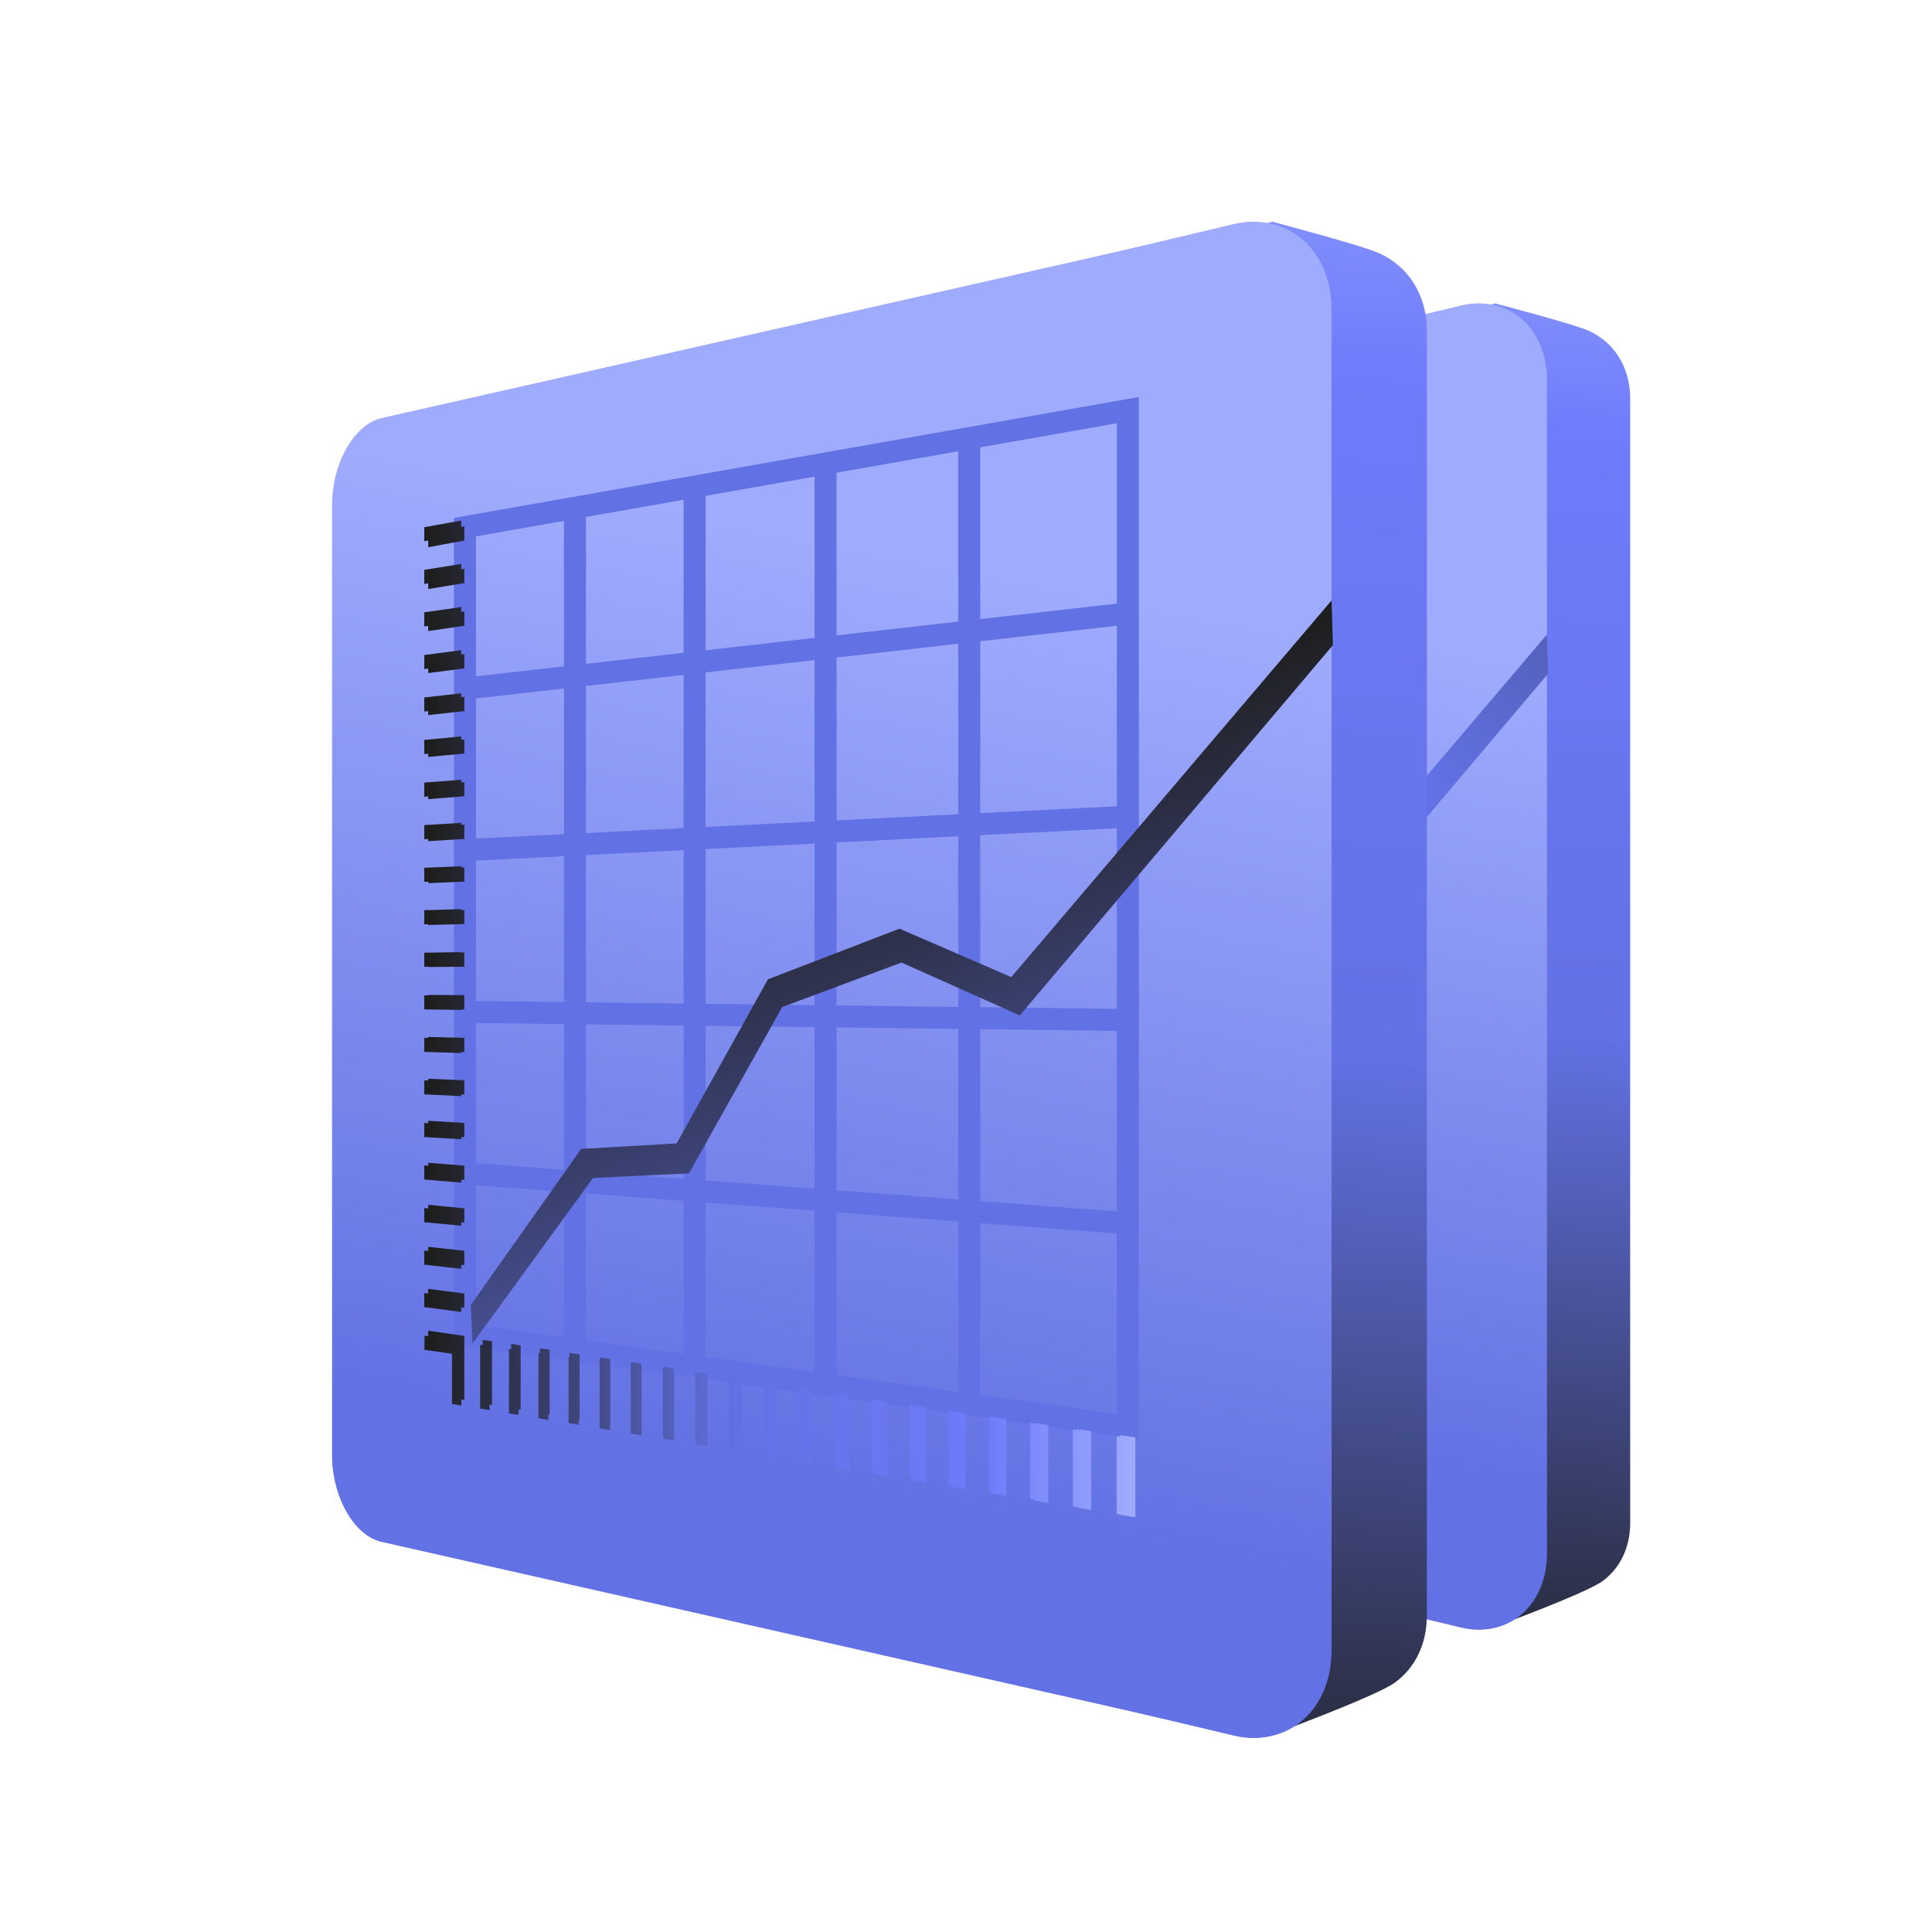
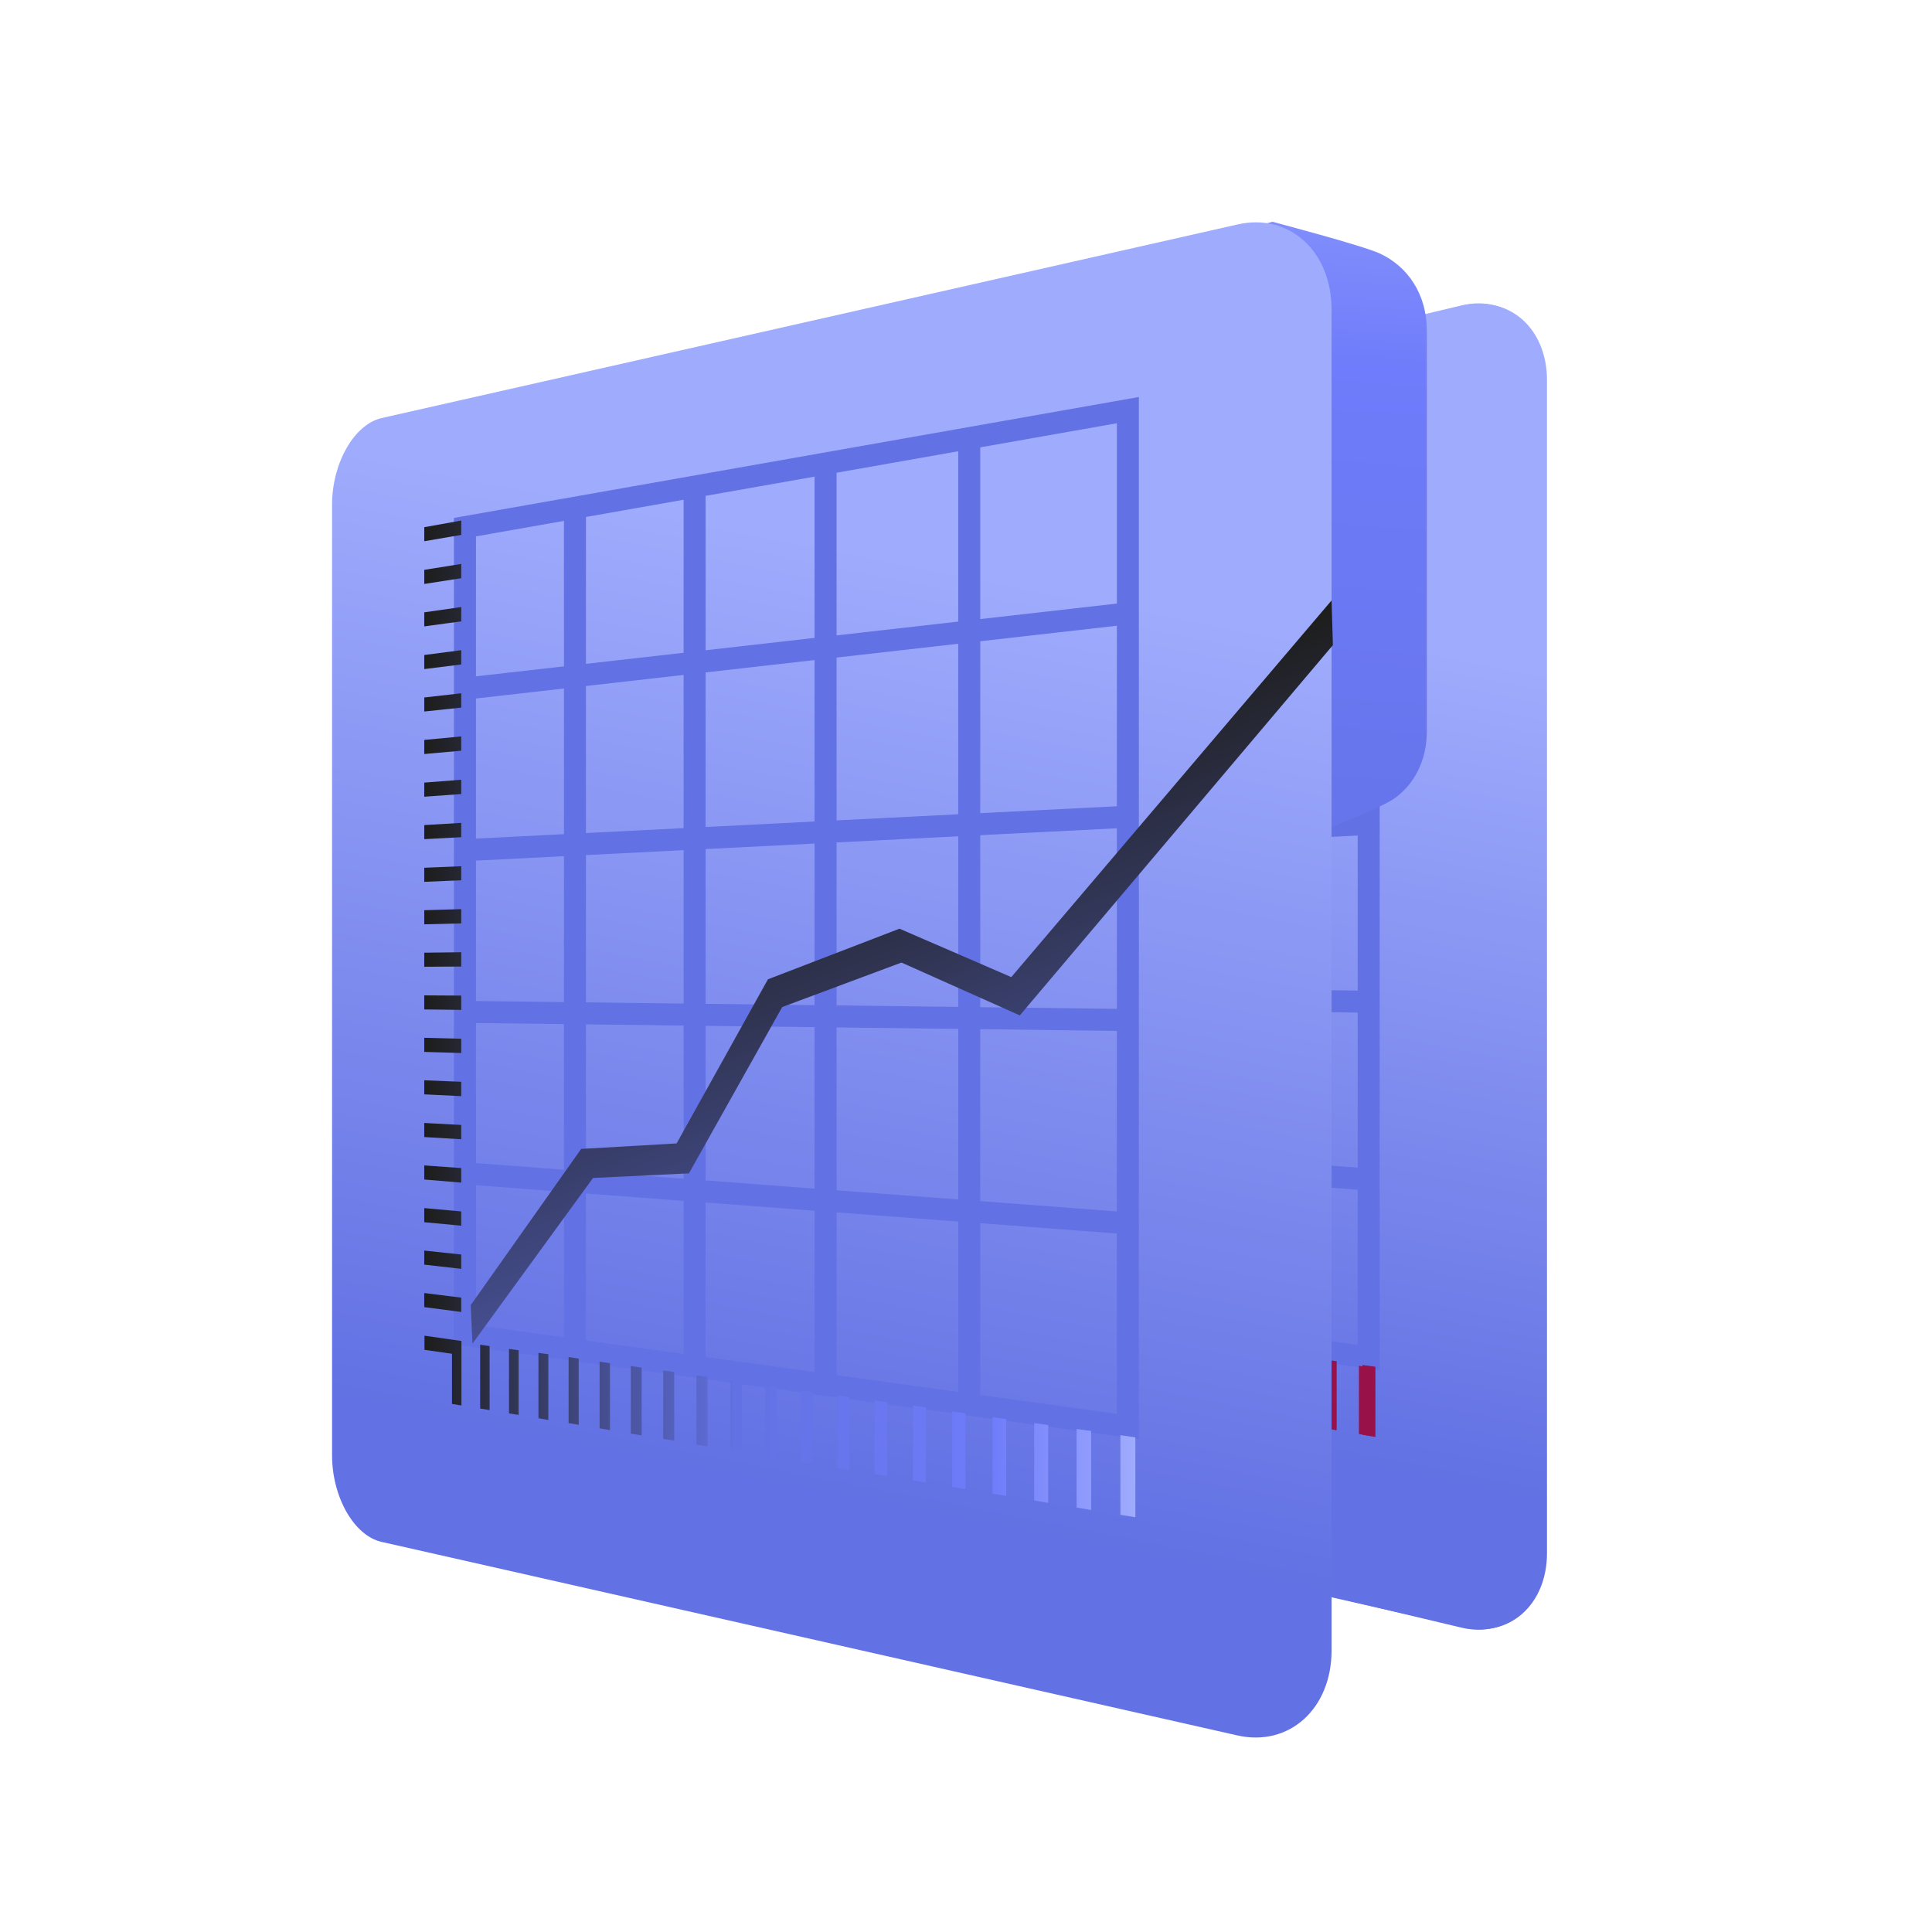
<svg xmlns="http://www.w3.org/2000/svg" width="64" height="64" fill="none">
-   <path fill="url(#a)" d="M49.526 10.051 23.88 17.048c-.838.182-1.508 1.254-1.508 2.398v25.632c0 1.144.663 2.237 1.508 2.434l25.48 6.436s3.17-1.16 3.731-1.575c.561-.415.911-1.085.911-1.93V13.2c0-1.05-.546-1.866-1.363-2.238-.488-.226-3.112-.91-3.112-.91z" />
  <path fill="#1D1D1B" d="M44.081 23.512c0-.801.569-1.537 1.29-1.64.73-.101 1.327.482 1.327 1.313 0 .83-.598 1.567-1.327 1.64-.714.08-1.29-.51-1.29-1.313z" />
  <path fill="url(#b)" d="M51.158 12.551v38.933c0 1.706-1.246 2.792-2.74 2.435l-24.569-5.845c-.78-.183-1.399-1.298-1.399-2.486v-27.14c0-1.189.62-2.304 1.4-2.486l24.568-5.845c1.494-.357 2.74.729 2.74 2.434z" />
  <path fill="url(#c)" d="M51.246 12.595v38.853c0 1.705-1.24 2.799-2.719 2.463L23.711 48.3c-.801-.183-1.436-1.305-1.436-2.508V18.25c0-1.21.635-2.324 1.436-2.507l24.816-5.611c1.48-.343 2.719.758 2.719 2.463z" />
  <path stroke="#6271E3" stroke-miterlimit="10" stroke-width=".729" d="m26.129 18.9 19.211-3.39v29.46l-19.211-2.66V18.9zm0 18.73 19.211 1.443m-19.211-6.13 19.211.24m-19.211-4.919 19.211-.969m-19.211-3.717L45.34 21.4m-4.598-5.08v28.008m-4.169-27.273v26.697m-3.789-26.026v25.5m-3.471-24.888v24.415" />
  <path fill="#981149" d="m45.562 47.6-.43-.073v-2.31l.43.058V47.6zm-1.283-.22-.422-.072v-2.274l.422.058v2.289zm-1.246-.203-.408-.066v-2.244l.408.058v2.252zm-1.217-.204-.4-.066v-2.215l.4.058v2.223zm-1.18-.197-.387-.066v-2.186l.386.058v2.194zm-1.152-.19-.38-.065v-2.157l.38.05v2.172zm-1.123-.182-.364-.058v-2.135l.364.05v2.143zm-1.093-.182-.357-.058v-2.107l.357.051v2.114zm-1.064-.175-.35-.058v-2.077l.35.05v2.085zm-1.042-.175-.343-.058v-2.055l.343.05v2.063zm-1.013-.167-.336-.059V43.62l.336.044v2.04zm-.991-.168-.328-.051v-2.004l.328.044v2.011zm-.962-.16-.321-.051v-1.983l.32.044v1.99zm-.948-.153-.306-.051v-1.96l.306.043v1.968zm-.918-.153-.306-.051v-1.94l.306.045v1.946zm-.904-.154-.299-.05v-1.91l.3.044v1.916zm-.882-.145-.284-.051v-1.895l.291.044v1.902h-.007zm-.86-.146-.284-.044V42.71l.284.037v1.88zm-.838-.139-.277-.043v-1.851l.277.036v1.858zm-.823-.13-.27-.044v-1.45l-.802-.117v-.409l1.072.153v1.866zm0-2.712-1.072-.138v-.408l1.072.13v.416zm0-1.253-1.072-.124v-.409l1.072.117v.416zm0-1.247-1.072-.102v-.408l1.072.095v.415zm0-1.253-1.072-.088v-.408l1.072.08v.416zm0-1.254-1.072-.065v-.409l1.072.059v.415zm0-1.246-1.072-.051v-.408l1.072.044v.415zm0-1.254-1.072-.029v-.408l1.072.022v.415zm0-1.253-1.072-.015v-.408l1.072.007v.416zm0-1.246-1.072.007v-.408l1.072-.015v.416zm0-1.254-1.072.022v-.408l1.072-.03v.416zm0-1.254-1.072.044v-.408l1.072-.051v.415zm0-1.246-1.072.058v-.408l1.072-.065v.415zm0-1.253-1.072.08v-.408l1.072-.08v.408zm0-1.254-1.072.095v-.408l1.072-.102v.415zm0-1.246-1.072.116v-.408l1.072-.116v.408zm0-1.254-1.072.131v-.408l1.072-.138v.415zm0-1.253-1.072.153v-.409l1.072-.152v.408zm0-1.247-1.072.168v-.408l1.072-.175v.415zm0-1.253-1.072.182v-.408l1.072-.19v.416z" />
-   <path fill="url(#d)" d="m26.347 42.564-.05-1.115 3.199-4.526 2.762-.168 2.646-4.752 3.819-1.472 3.236 1.407 9.285-10.918.036 1.297-9.074 10.736-3.432-1.53-3.455 1.282-2.704 4.818-2.777.138-3.49 4.803z" />
  <path fill="#981149" d="m45.446 47.578-.43-.073v-2.26l.43.066v2.267zm-1.282-.226-.416-.073v-2.23l.416.066v2.237zm-1.24-.218-.407-.073V44.86l.408.058v2.215zm-1.21-.212-.393-.066v-2.179l.394.059v2.186zm-1.18-.204-.386-.066v-2.15l.386.059v2.157zm-1.144-.197-.372-.065v-2.121l.372.058v2.128zm-1.115-.197-.364-.065v-2.1l.364.06v2.105zm-1.086-.189-.357-.066v-2.077l.357.051v2.092zm-1.057-.182-.342-.059v-2.047l.342.05v2.056zm-1.027-.182-.336-.059v-2.026l.336.051v2.034zm-.999-.175-.328-.059v-2.004l.328.051v2.012zm-.977-.175-.32-.059V43.38l.32.051v1.99zm-.954-.16-.314-.052v-1.96l.314.05v1.961zm-.933-.168-.306-.051v-1.939l.306.044v1.946zm-.904-.153-.299-.051v-1.924l.3.043v1.932zm-.889-.16-.292-.052v-1.902l.292.044v1.91zm-.86-.146-.284-.051v-1.88l.284.043v1.888zm-.845-.153-.277-.051v-1.86l.277.044v1.866zm-.824-.139-.27-.044v-1.843l.27.043v1.844zm-.809-.146-.262-.043v-1.436l-.78-.124v-.408l1.05.153v1.858h-.008zm0-2.674-1.05-.146v-.408l1.05.138v.416zm0-1.232-1.05-.124v-.408l1.05.116v.416zm0-1.24-1.05-.101v-.408l1.05.102v.408zm0-1.23-1.05-.088v-.408l1.05.08v.415zm0-1.24-1.05-.065v-.409l1.05.066v.408zm0-1.231-1.05-.051v-.409l1.05.044v.416zm0-1.24-1.05-.029v-.408l1.05.022v.416zm0-1.231-1.05-.015v-.408l1.05.008v.415zm0-1.24-1.05.008v-.408l1.05-.014v.415zm0-1.23-1.05.021v-.408l1.05-.03v.416zm0-1.24-1.05.044v-.408l1.05-.051v.415zm0-1.232-1.05.059v-.408l1.05-.066v.415zm0-1.238-1.05.08v-.408l1.05-.088v.416zm0-1.232-1.05.095v-.409l1.05-.102v.416zm0-1.24-1.05.117v-.408l1.05-.124v.416zm0-1.23-1.05.138v-.409l1.05-.138v.408zm0-1.24-1.05.153v-.4l1.05-.16v.407zm0-1.232-1.05.175v-.408l1.05-.182v.415zm0-1.239-1.05.19v-.408l1.05-.197v.415z" />
-   <path fill="url(#e)" d="m42.15 7.347-29.313 7.995c-.962.204-1.72 1.429-1.72 2.74v29.3c0 1.31.765 2.557 1.72 2.783l29.123 7.361s3.63-1.326 4.264-1.8c.641-.474 1.042-1.246 1.042-2.208V10.955c0-1.203-.627-2.128-1.56-2.558-.561-.263-3.556-1.05-3.556-1.05z" />
-   <path fill="#1D1D1B" d="M35.925 22.733c0-.919.656-1.757 1.472-1.873.83-.117 1.516.546 1.516 1.494 0 .947-.685 1.785-1.516 1.88-.824.095-1.472-.583-1.472-1.501z" />
-   <path fill="url(#f)" d="M44.008 10.212v44.501c0 1.946-1.422 3.192-3.127 2.784L12.8 50.807c-.89-.212-1.596-1.48-1.596-2.843V16.946c0-1.356.707-2.631 1.596-2.843L40.88 7.42c1.706-.4 3.127.838 3.127 2.792z" />
+   <path fill="url(#e)" d="m42.15 7.347-29.313 7.995c-.962.204-1.72 1.429-1.72 2.74c0 1.31.765 2.557 1.72 2.783l29.123 7.361s3.63-1.326 4.264-1.8c.641-.474 1.042-1.246 1.042-2.208V10.955c0-1.203-.627-2.128-1.56-2.558-.561-.263-3.556-1.05-3.556-1.05z" />
  <path fill="url(#g)" d="M44.11 10.255V54.67c0 1.946-1.414 3.2-3.112 2.82L12.64 51.077c-.911-.204-1.64-1.486-1.64-2.871V16.72c0-1.377.729-2.66 1.64-2.871l28.358-6.414c1.698-.386 3.112.874 3.112 2.82z" />
  <path stroke="#6271E3" stroke-miterlimit="10" stroke-width=".729" d="m15.402 17.463 21.96-3.877v33.671l-21.96-3.039V17.463zm0 21.406 21.96 1.654m-21.96-7.003 21.96.269m-21.96-5.626 21.96-1.108m-21.96-4.242 21.96-2.493m-5.255-5.808v32.017m-4.759-31.172v30.516M23.01 16.122v29.153m-3.964-28.453v27.9" />
  <path fill="url(#h)" d="m37.61 50.26-.496-.08v-2.638l.496.072v2.646zm-1.465-.24-.481-.08v-2.602l.481.065v2.617zm-1.421-.234-.467-.08v-2.565l.467.065v2.58zm-1.392-.233-.452-.073v-2.536l.452.066v2.543zm-1.349-.226-.444-.073v-2.5l.444.066v2.507zm-1.311-.218-.43-.073v-2.471l.43.058v2.486zm-1.283-.212-.423-.073V46.39l.423.058v2.45zm-1.254-.204-.408-.065v-2.406l.408.059v2.412zm-1.217-.204-.4-.066v-2.375l.4.058v2.383zm-1.188-.197-.386-.065V45.88l.386.058v2.354zm-1.159-.197-.379-.065v-2.318l.38.051v2.333zm-1.13-.182-.37-.058v-2.296l.37.051v2.303zm-1.107-.19-.364-.057v-2.267l.364.05v2.275zm-1.079-.174-.357-.058v-2.238l.357.051v2.245zm-1.05-.175-.342-.058v-2.209l.343.051v2.216zm-1.034-.175-.335-.058v-2.187l.335.051V47.2zm-1.006-.16-.328-.059v-2.164l.328.044v2.179zm-.984-.168-.32-.05v-2.136l.32.043v2.143zm-.962-.16-.313-.051v-2.114l.313.044v2.12zm-.94-.153-.306-.051v-1.662l-.911-.131v-.467l1.224.175v2.136h-.007zm0-3.098-1.224-.16v-.466l1.224.152v.474zm0-1.428-1.224-.139v-.466l1.224.131v.474zm0-1.429-1.224-.116v-.467l1.224.11v.473zm0-1.428-1.224-.102v-.467l1.224.088v.48zm0-1.436-1.224-.073V37.2l1.224.065v.474zm0-1.428-1.224-.059v-.466l1.224.05v.475zm0-1.429-1.224-.036v-.467l1.224.03v.473zm0-1.428-1.224-.015v-.466l1.224.007v.474zm0-1.436-1.224.007v-.466l1.224-.015v.474zm0-1.429-1.224.03v-.467l1.224-.036v.473zm0-1.428-1.224.051v-.466l1.224-.051v.466zm0-1.428-1.224.065v-.466l1.224-.073v.474zm0-1.429-1.224.088v-.467l1.224-.095v.474zm0-1.436-1.224.11v-.467l1.224-.116v.473zm0-1.428-1.224.13v-.465l1.224-.139v.474zm0-1.429-1.224.153v-.466l1.224-.16v.473zm0-1.428-1.224.167v-.466l1.224-.175v.474zm0-1.429-1.224.19v-.467l1.224-.196v.473zm0-1.435-1.224.21v-.465l1.224-.22v.475z" />
  <path fill="url(#i)" d="m15.651 44.51-.058-1.276 3.658-5.174 3.163-.183 3.025-5.436 4.358-1.677 3.703 1.604L44.11 19.89l.044 1.48-10.371 12.266-3.921-1.75-3.95 1.473-3.09 5.51-3.178.153-3.994 5.488z" />
-   <path fill="url(#j)" d="m37.486 50.238-.496-.087v-2.58l.496.073v2.594zm-1.465-.255-.481-.08v-2.55l.48.072v2.558zm-1.429-.248-.466-.08v-2.522l.466.073v2.53zm-1.377-.24-.452-.08v-2.486l.452.066v2.5zm-1.348-.233-.438-.08v-2.457l.438.066v2.47zm-1.305-.233-.43-.073v-2.427l.43.065v2.434zm-1.275-.22-.416-.072v-2.398l.416.066v2.405zm-1.24-.218-.408-.073V46.15l.409.058v2.383zm-1.21-.211-.393-.066v-2.347l.394.059v2.354zm-1.173-.204-.386-.066v-2.318l.386.059v2.325zm-1.144-.204-.379-.066v-2.288l.38.058v2.296zm-1.122-.19-.365-.065V45.45l.365.058v2.274zm-1.086-.19-.357-.065v-2.245l.357.051v2.26zm-1.064-.189-.35-.058v-2.223l.35.051v2.23zm-1.035-.182-.343-.058v-2.194l.343.051v2.201zm-1.013-.175-.335-.058v-2.172l.335.05v2.18zm-.991-.175-.321-.058v-2.15l.32.05v2.158zm-.962-.168-.314-.058v-2.128l.314.051v2.136zm-.948-.16-.306-.05v-2.107l.306.044v2.113zm-.918-.167-.299-.051v-1.64l-.897-.139v-.466l1.196.175v2.121zm0-3.054-1.196-.16v-.467l1.196.153v.474zm0-1.414-1.196-.139v-.466l1.196.131v.474zm0-1.407-1.196-.124v-.466l1.196.117v.473zm0-1.414-1.196-.102v-.466l1.196.095v.473zm0-1.414-1.196-.08v-.466l1.196.073v.473zm0-1.413-1.196-.059v-.466l1.196.05v.475zm0-1.407-1.196-.036v-.467l1.196.03v.473zm0-1.414-1.196-.014v-.467l1.196.007v.474zm0-1.414-1.196.008v-.467l1.196-.014v.473zm0-1.414-1.196.03v-.46l1.196-.036v.466zm0-1.406-1.196.05v-.466l1.196-.058v.474zm0-1.414-1.196.073v-.467l1.196-.08v.474zm0-1.414-1.196.095v-.467l1.196-.095v.467zm0-1.414-1.196.11v-.467l1.196-.11v.467zm0-1.407-1.196.132v-.467l1.196-.138v.473zm0-1.414-1.196.154v-.467l1.196-.16v.473zm0-1.413-1.196.175v-.467l1.196-.182v.474zm0-1.414-1.196.197v-.467l1.196-.204v.474zm0-1.407-1.196.219v-.467l1.196-.226v.474z" />
  <defs>
    <linearGradient id="a" x1="36.584" x2="40.521" y1="57.508" y2="2.168" gradientUnits="userSpaceOnUse">
      <stop stop-color="#1D1D1B" />
      <stop offset=".436" stop-color="#6271E3" />
      <stop offset=".797" stop-color="#6F7CFB" />
      <stop offset="1" stop-color="#9FABFC" />
    </linearGradient>
    <linearGradient id="b" x1="34.51" x2="41.795" y1="46.664" y2="9.475" gradientUnits="userSpaceOnUse">
      <stop stop-color="#6271E3" />
      <stop offset=".718" stop-color="#9FABFC" />
      <stop offset="1" stop-color="#9FABFC" />
    </linearGradient>
    <linearGradient id="c" x1="34.449" x2="41.73" y1="46.625" y2="9.463" gradientUnits="userSpaceOnUse">
      <stop stop-color="#6271E3" />
      <stop offset=".718" stop-color="#9FABFC" />
      <stop offset="1" stop-color="#9FABFC" />
    </linearGradient>
    <linearGradient id="d" x1="63.696" x2="20.578" y1="-.469" y2="55.193" gradientUnits="userSpaceOnUse">
      <stop stop-color="#1D1D1B" />
      <stop offset=".436" stop-color="#6271E3" />
      <stop offset=".797" stop-color="#6F7CFB" />
      <stop offset="1" stop-color="#9FABFC" />
    </linearGradient>
    <linearGradient id="e" x1="27.353" x2="31.852" y1="61.591" y2="-1.661" gradientUnits="userSpaceOnUse">
      <stop stop-color="#1D1D1B" />
      <stop offset=".436" stop-color="#6271E3" />
      <stop offset=".797" stop-color="#6F7CFB" />
      <stop offset="1" stop-color="#9FABFC" />
    </linearGradient>
    <linearGradient id="f" x1="24.982" x2="33.309" y1="49.197" y2="6.691" gradientUnits="userSpaceOnUse">
      <stop stop-color="#6271E3" />
      <stop offset=".718" stop-color="#9FABFC" />
      <stop offset="1" stop-color="#9FABFC" />
    </linearGradient>
    <linearGradient id="g" x1="24.913" x2="33.235" y1="49.153" y2="6.677" gradientUnits="userSpaceOnUse">
      <stop stop-color="#6271E3" />
      <stop offset=".718" stop-color="#9FABFC" />
      <stop offset="1" stop-color="#9FABFC" />
    </linearGradient>
    <linearGradient id="h" x1="14.057" x2="37.611" y1="33.754" y2="33.754" gradientUnits="userSpaceOnUse">
      <stop stop-color="#1D1D1B" />
      <stop offset=".436" stop-color="#6271E3" />
      <stop offset=".797" stop-color="#6F7CFB" />
      <stop offset="1" stop-color="#9FABFC" />
    </linearGradient>
    <linearGradient id="i" x1="27.634" x2="45.238" y1="26.281" y2="72.636" gradientUnits="userSpaceOnUse">
      <stop stop-color="#1D1D1B" />
      <stop offset=".436" stop-color="#6271E3" />
      <stop offset=".797" stop-color="#6F7CFB" />
      <stop offset="1" stop-color="#9FABFC" />
    </linearGradient>
    <linearGradient id="j" x1="14.185" x2="37.483" y1="33.838" y2="33.838" gradientUnits="userSpaceOnUse">
      <stop stop-color="#1D1D1B" />
      <stop offset=".436" stop-color="#6271E3" />
      <stop offset=".797" stop-color="#6F7CFB" />
      <stop offset="1" stop-color="#9FABFC" />
    </linearGradient>
  </defs>
</svg>